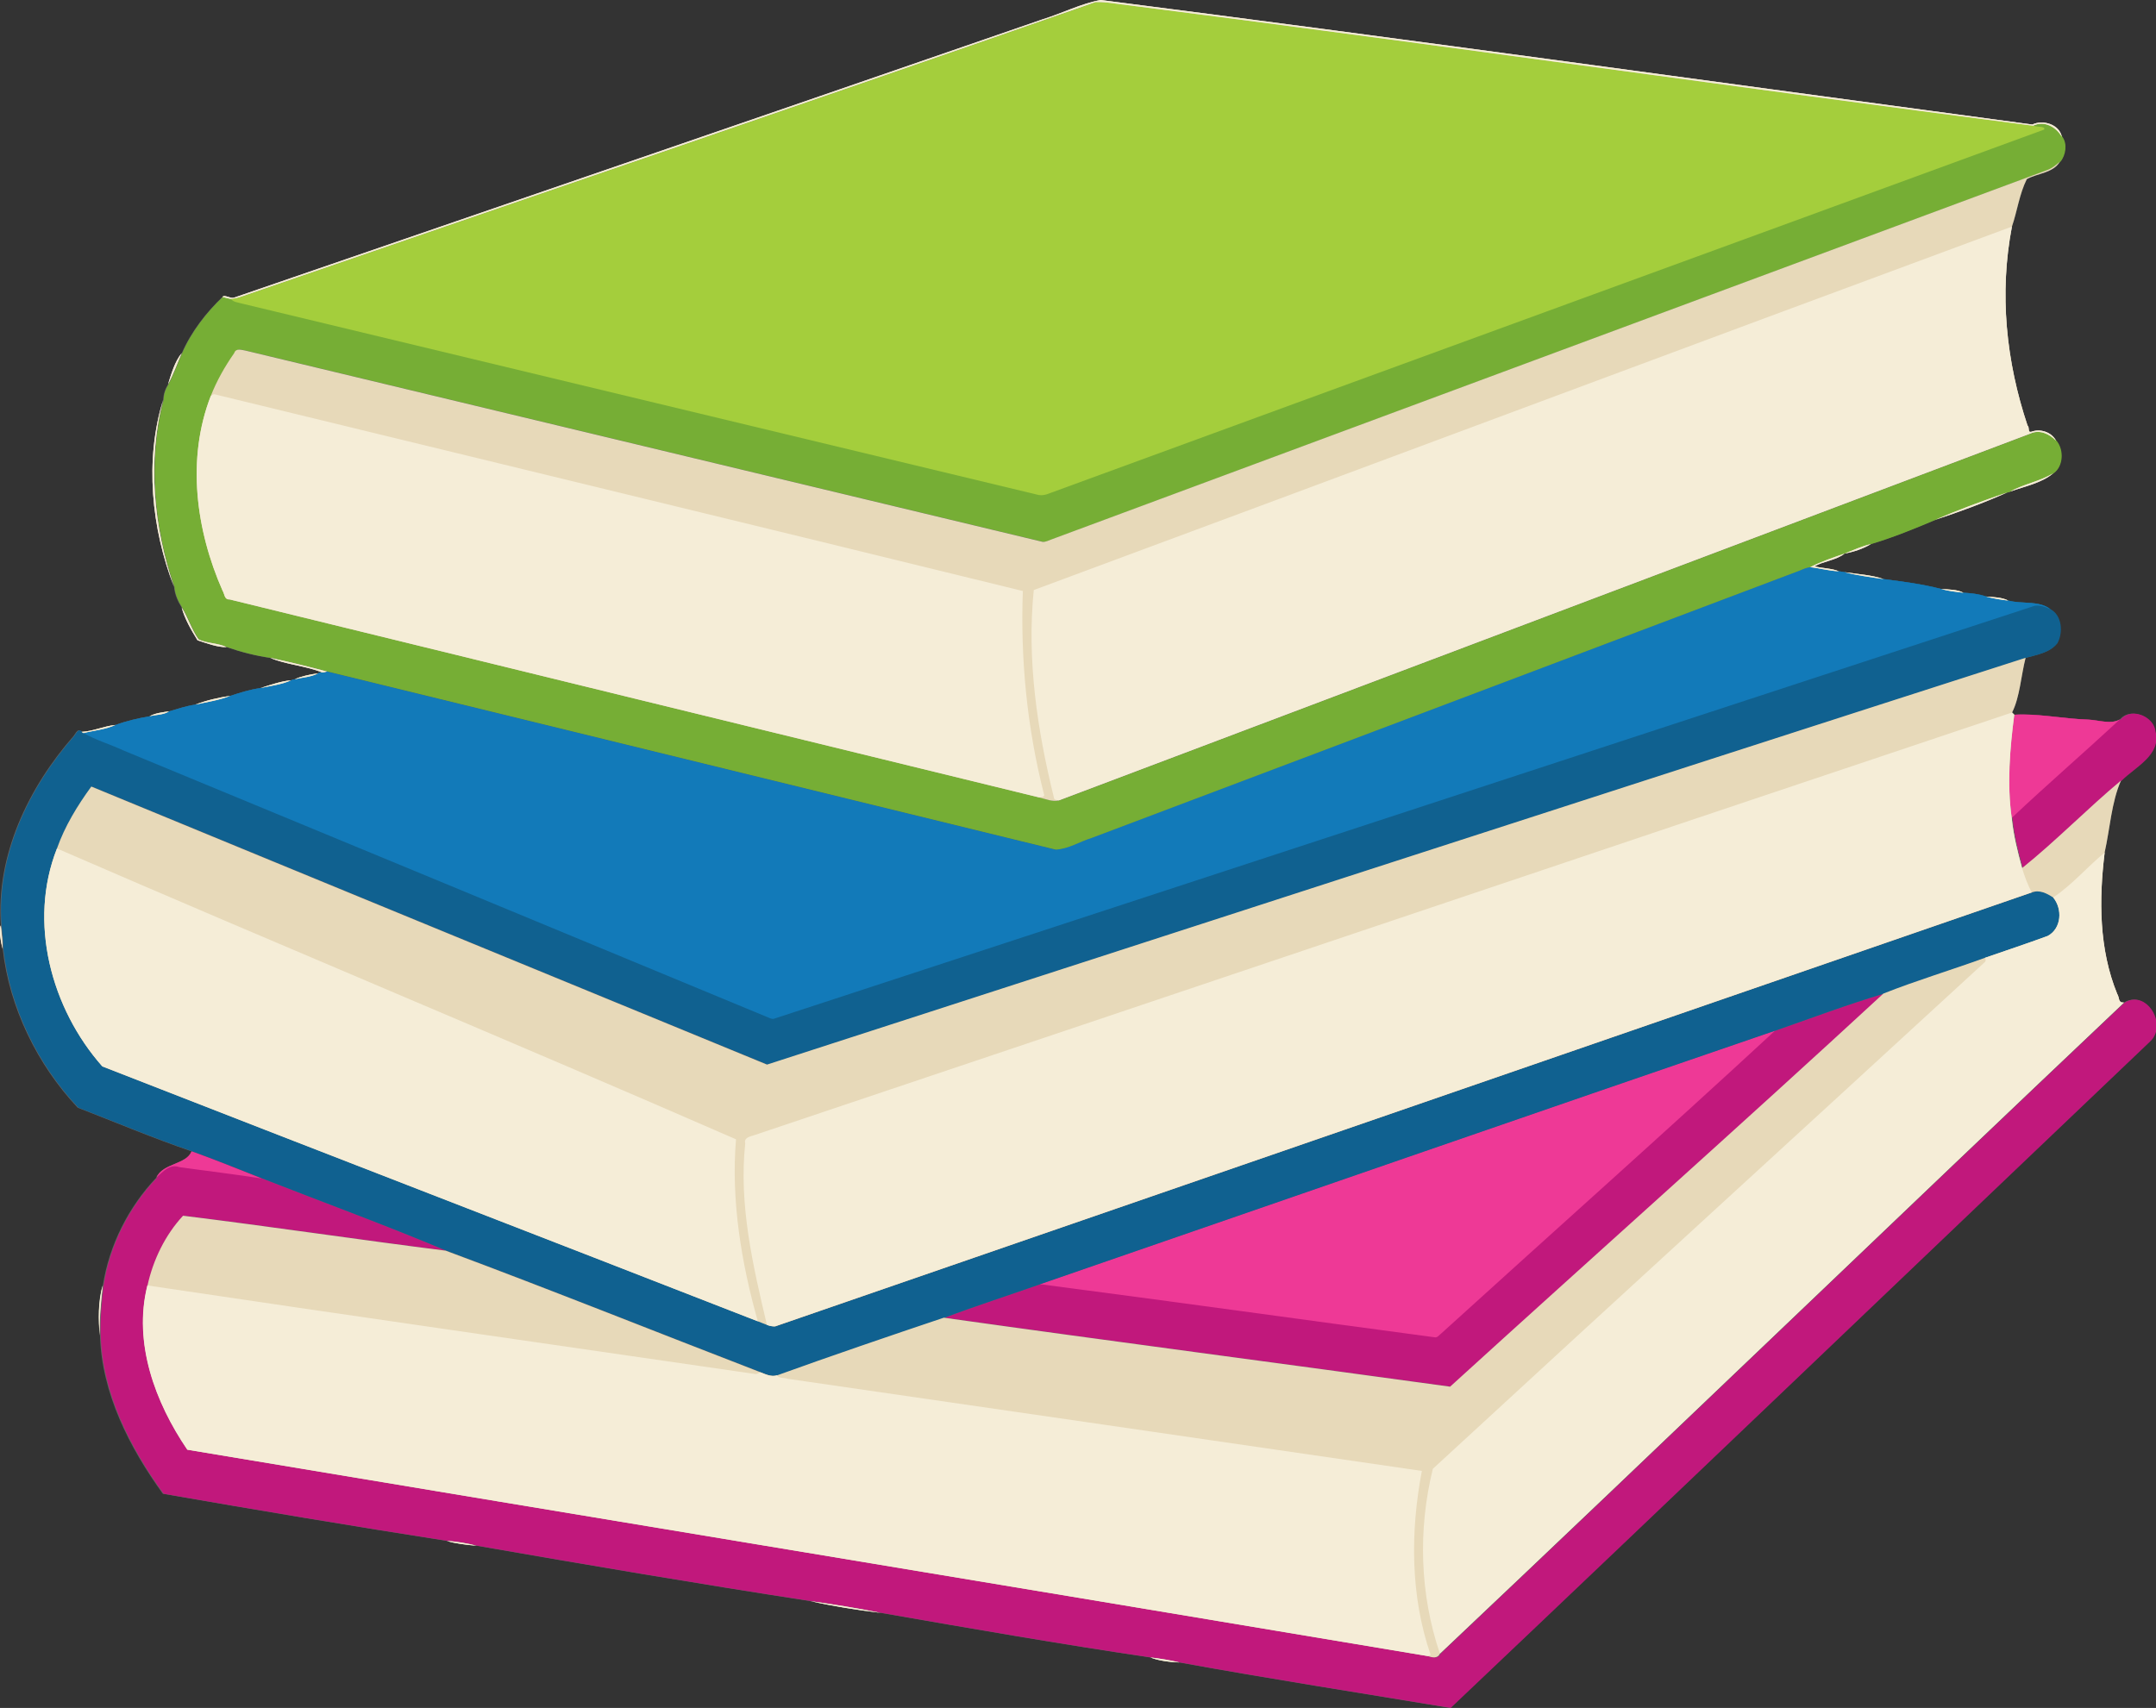
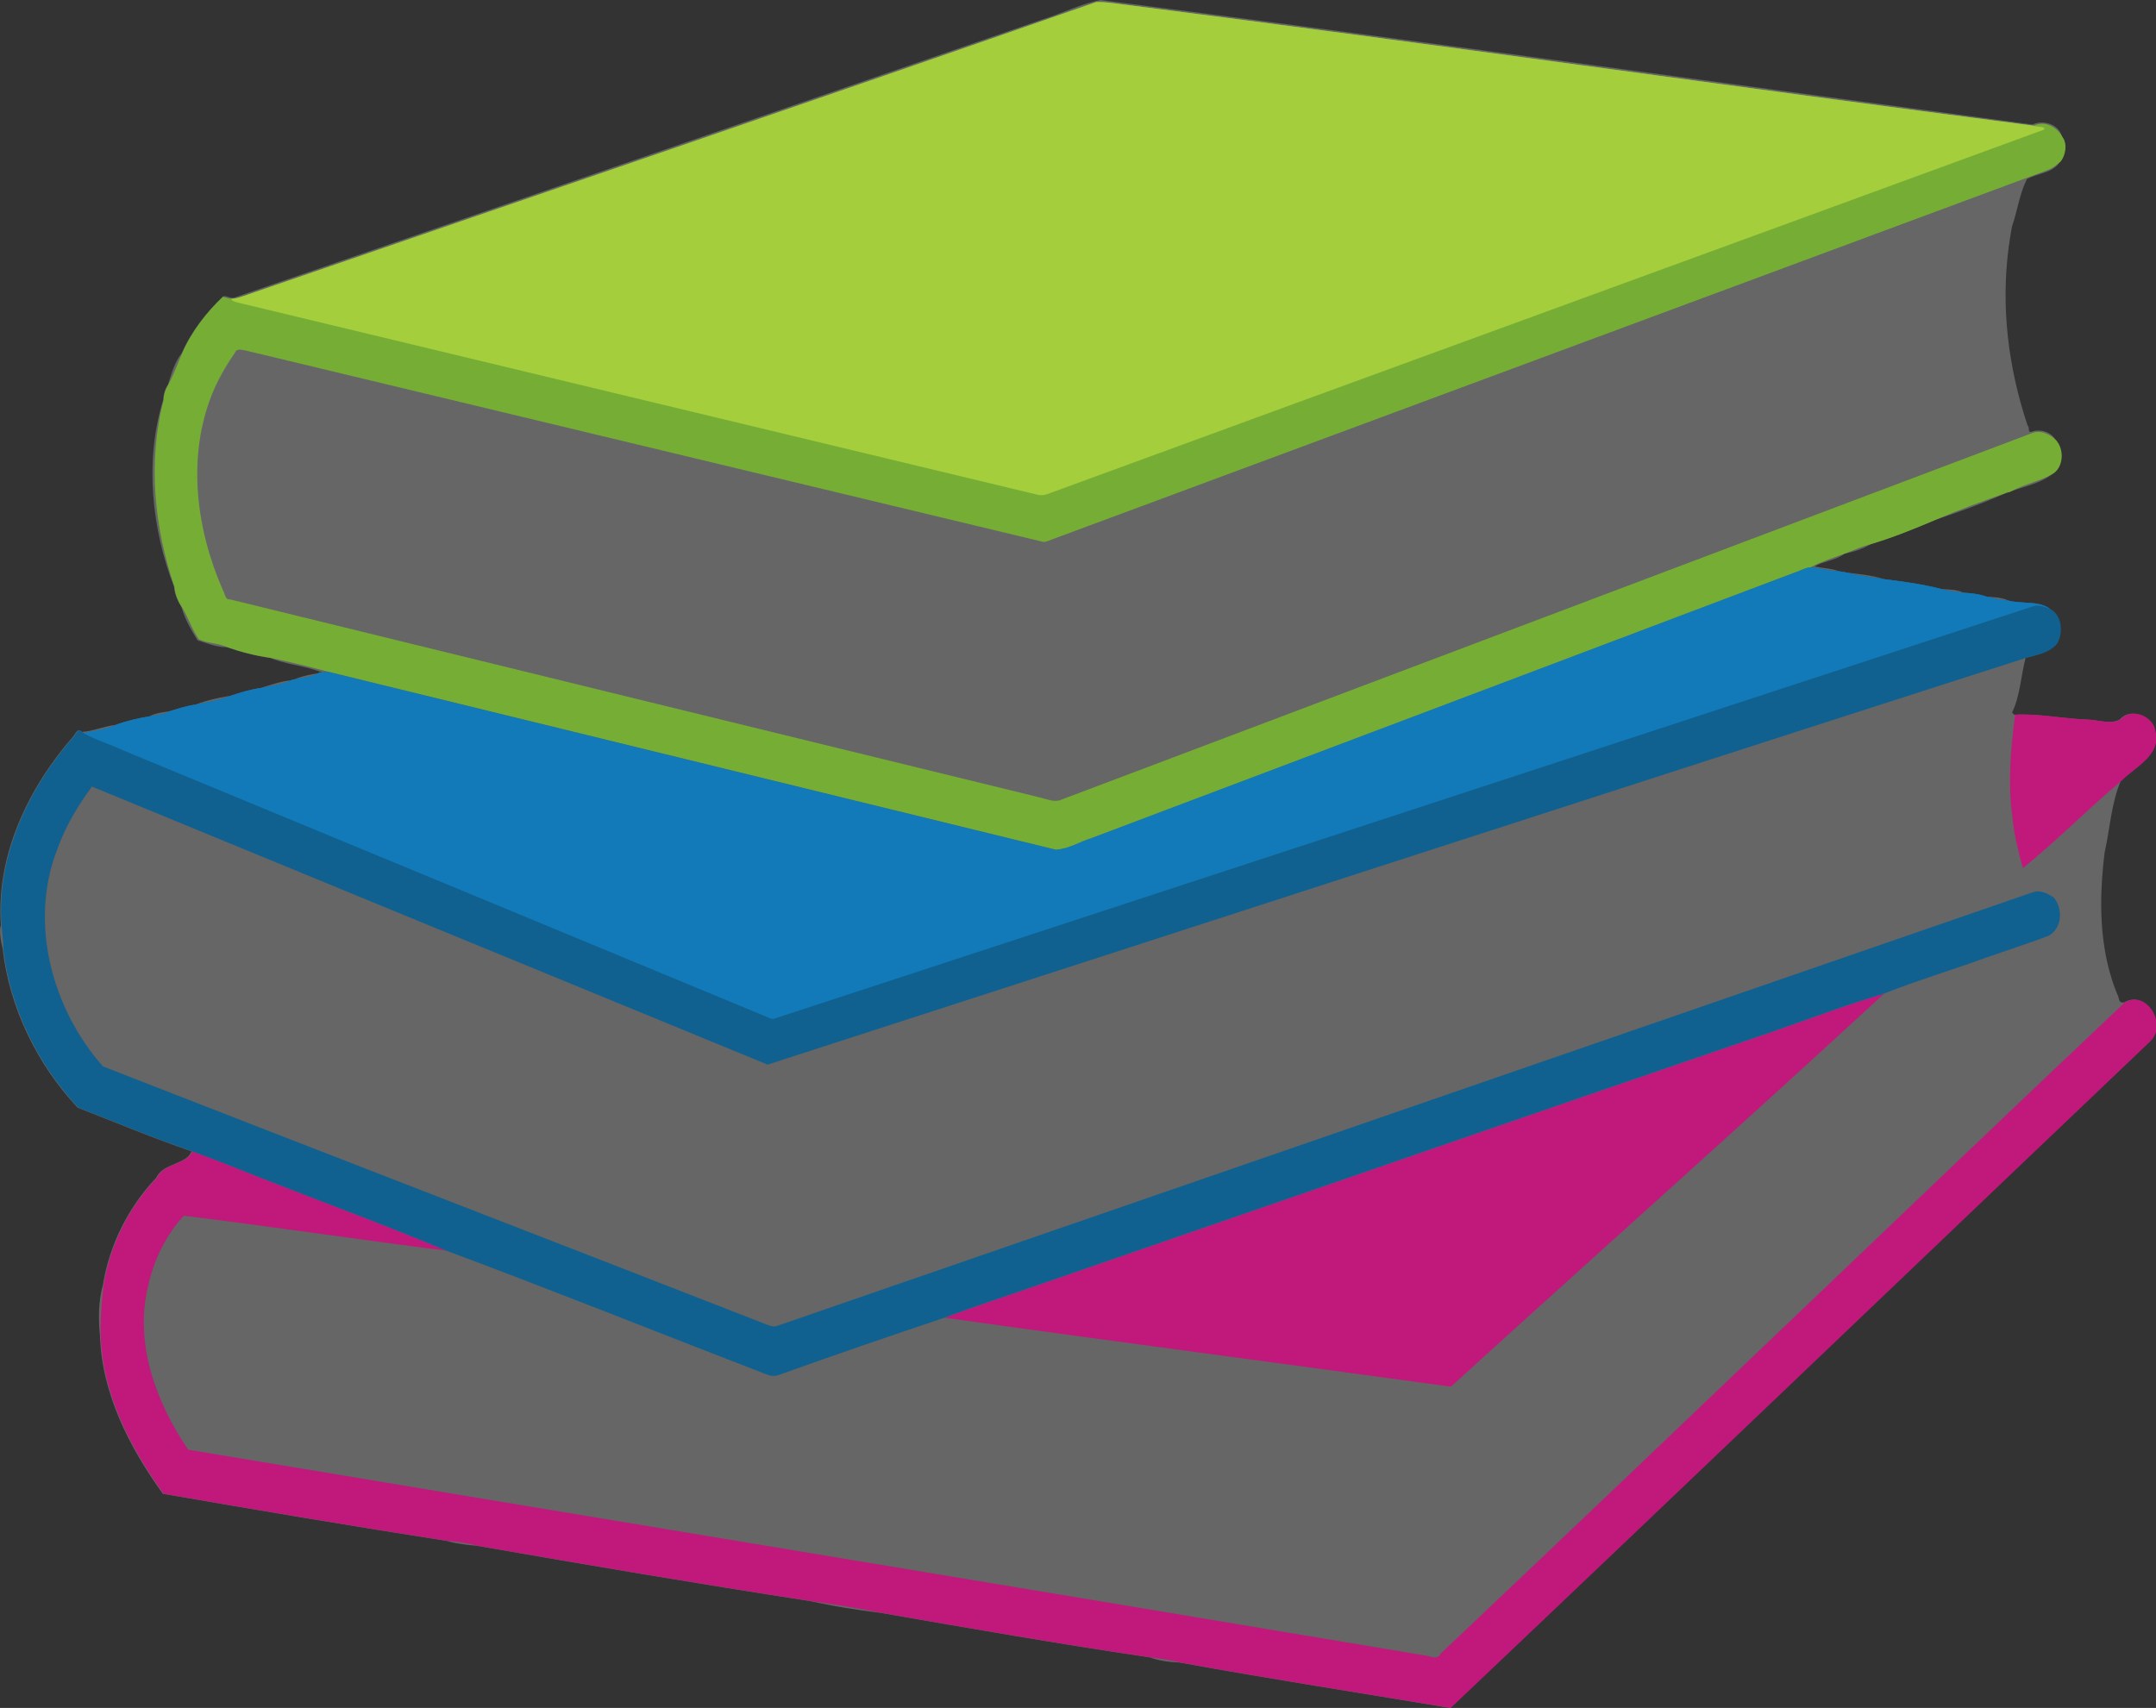
<svg xmlns="http://www.w3.org/2000/svg" id="svg4339" height="309.5mm" width="390.6mm" version="1.1" viewBox="0 0 1384.023 1096.638">
  <rect x="0" y="0" width="1384.023" height="1096.638" fill="#333333" stroke="none" />
  <g id="layer1" transform="translate(1892 533.1)">
    <g id="g4976">
      <path id="path4933" d="m-1185.4-533.1c-12.806 2.388-24.518 8.457-37.012 12.338-173.42 59.975-345.68 119.04-519.33 178.81-2.244 0.775-5.974-2.131-7.424-0.537-10.381 9.838-20.275 22.537-26.162 36.168-4.494 5.438-6.595 13.195-8.789 19.988-1.819 2.894-3.087 6.442-3.1 9.93-0.643 2.472-1.229 4.954-1.76 7.445-0.531 2.491-1.007 4.993-1.43 7.5-0.422 2.507-0.791 5.021-1.107 7.541 0.316-2.52 0.685-5.034 1.107-7.541 0.422-2.507 0.899-5.009 1.43-7.5 0.531-2.491 1.117-4.973 1.76-7.445-12.006 38.525-7.53 82.751 6.951 120.14 0.338 4.763 2.381 9.243 4.875 13.23 1.014 1.613 1.915 3.304 2.768 5.031-0.852-1.728-1.754-3.419-2.768-5.031 2 7.425 6.169 14.494 10.188 21.057 4.938 1.613 11.283 3.968 16.498 4.348 0.372 0.027 0.74 0.043 1.1 0.049 0.359 0.006 0.714 0.002 1.059-0.016 8.906 3.112 18.636 5.62 28.018 6.92 0.622 0.269 1.256 0.523 1.898 0.766 3.214 1.215 6.672 2.125 10.223 2.947 2.841 0.658 5.741 1.258 8.621 1.916 2.88 0.658 5.739 1.371 8.502 2.252 0.001 0 0-0 0 0 0.69 0.22 1.374 0.453 2.051 0.695 0.677 0.243 1.348 0.498 2.01 0.768-0.431 0.066-0.925 0.019-1.391 0.051-0.233 0.016-0.459 0.053-0.666 0.131-0.207 0.078-0.397 0.199-0.557 0.387 0 0 0-0-0.01 0-3.777 0.53-7.931 1.316-11.564 2.506-1.212 0.397-2.367 0.838-3.43 1.33 0-0.001 0.01-0.001 0.01-0.002 0 0.001-0.01 0.002-0.01 0.004-0.838 0.087-1.675 0.212-2.381 0.699-5.227 0.181-14.096 3.15-19.572 4.926 0 0.002-0.011 0.004-0.016 0.006-0.817 0.109-1.638 0.237-2.457 0.381-1.638 0.288-3.278 0.64-4.91 1.039-1.632 0.399-3.257 0.845-4.867 1.318-2.416 0.711-4.798 1.486-7.121 2.262 0 0-0.01 0.001-0.01 0.002l0.01-0.004c-0.941 0.135-1.893 0.284-2.85 0.445-5.742 0.966-11.709 2.392-17.029 4.236-0.887 0.307-1.755 0.627-2.602 0.957-5.706 0.794-11.456 2.731-16.85 4.318-1.044 0.148-2.124 0.292-3.215 0.457-2.727 0.411-5.514 0.954-7.924 2.023-0.482 0.214-0.95 0.448-1.398 0.707-7.4 1.238-14.862 2.95-21.856 5.557-6.459 0.618-12.564 3.285-18.992 4.172-0.918 0.127-1.844 0.217-2.777 0.26-2.419-2.675-3.662 0.787-5.031 2.531-29.112 33.231-50.055 76.738-46.73 121.72-0.706 1.775-0.642 4.626-0.289 7.49 0.088 0.716 0.194 1.432 0.311 2.133 0.117 0.702 0.244 1.386 0.375 2.039 0.261 1.305 0.535 2.48 0.76 3.393 0 0.001-0 0.001 0 0.002 4.15 37.562 22.156 74.393 48.125 101.98 24.306 9.438 48.468 19.632 73.08 28.02-3.163 8.562-18.425 7.507-22.594 16.895-17.956 18.887-30.361 43.594-34.33 69.287-0 0.001 0 0.001 0 0.002-2.961 9.843-2.862 22.642-1.844 32.041 1.087 37.194 18.937 72.014 40.367 101.67 60.707 10.569 121.95 20.843 182.42 30.287 0 0 0-0 0.01 0 0.599 0.2 1.246 0.392 1.935 0.572 2.765 0.725 6.173 1.295 9.596 1.734 0.856 0.11 1.711 0.211 2.559 0.305 1.695 0.187 3.354 0.342 4.899 0.469 71.194 12.394 142.79 24.551 214.41 35.582h0.027c1.762 0.397 3.549 0.785 5.357 1.162 5.454 1.137 11.1 2.182 16.801 3.127 7.592 1.259 15.281 2.34 22.744 3.227 0 0 0 0 0.01 0h0.022c57.562 10.031 115.32 20.088 173.22 28.656 5.106 2.125 12.556 2.993 18.637 3.225 57.662 10.5 115.77 19.526 173.62 29.145 149.98-142.25 299.26-285.31 448.99-427.91 9.608-8.944 1.493-26.683-9.855-26.869-2.102-0.034-4.313 0.532-6.545 1.869-1.479 0.077-2.218-0.298-2.652-0.941-0.145-0.214-0.256-0.457-0.35-0.725-0.373-1.069-0.464-2.506-1.305-3.871-3.662-8.934-6.185-18.202-7.811-27.645-0.325-1.889-0.616-3.784-0.871-5.686-0.128-0.951-0.247-1.902-0.357-2.856-0.333-2.859-0.591-5.73-0.781-8.607-0.254-3.837-0.386-7.685-0.414-11.535-0.084-11.551 0.777-23.117 2.172-34.416 3.431-15.131 4.338-32.324 10.52-46.268 8.725-8.681 25.624-16.539 21.674-31.482-0.718-6.746-7.831-11.618-14.356-11.473-2.966 0.066-5.809 1.17-7.875 3.606-2.198 1.336-4.685 1.749-7.285 1.728-0.433-0.003-0.872-0.018-1.31-0.043-3.95-0.228-8.092-1.253-11.836-1.436-13.77-0.405-28.305-3.198-41.807-3.287-1.929-0.013-3.837 0.03-5.719 0.143-0.456-0.512-0.93-0.988-1.418-1.426 4.975-9.656 5.756-23.711 8.693-35.117 7.032-2.013 15.238-3.207 20.062-9.389 3.7-6.794 2.968-17.693-4.307-21.756-0.43-0.362-0.879-0.694-1.344-0.994-1.861-1.202-3.985-1.933-6.248-2.402-0.566-0.117-1.139-0.219-1.721-0.307-0.581-0.088-1.171-0.162-1.764-0.227-0.593-0.065-1.19-0.118-1.791-0.166-4.809-0.383-9.81-0.336-14.025-1.518-3.709-2.073-9.728-2.249-14.289-2.586 0-0.001-0.01-0.001-0.012-0.002-4.594-1.625-9.568-2.173-14.418-2.43-3.881-2.138-9.826-2.089-14.426-2.42-5.965-1.556-12.096-2.748-18.268-3.746-6.172-0.998-12.384-1.803-18.512-2.584-7.475-2.679-16.954-3.231-25.068-4.441-0.01-0.002-0.013-0.002-0.019-0.004-0.925-0.15-2.78-0.444-3.705-0.594 0-0 0 0-0.01 0-4.431-1.916-10.502-1.863-15.562-3.162 5.506-3.306 14.042-3.923 19.236-8.211 5.65-1.031 12.094-3.094 16.969-6.15 13.938-4.169 27.838-9.838 41.301-15.551 5.629-1.842 11.471-3.845 17.346-5.977 1.958-0.711 3.922-1.436 5.881-2.174 7.836-2.952 15.623-6.112 22.936-9.406 0.668-0.013 1.281-0.193 1.844-0.543 9.262-3.331 20.394-5.5 27.688-11.775 6.287-4.5 6.668-15.062 1.818-20.881-1.024-2.071-2.711-3.708-4.719-4.826-0.001-0 0 0 0 0-3.347-1.863-7.584-2.291-11.123-0.912-2.581 0.631-0.95-2.812-2.469-4.062-12.438-37.213-17.321-76.475-11.986-115.57 0.368-2.696 0.784-5.392 1.25-8.086 0.233-1.347 0.478-2.693 0.736-4.039 3.375-9.738 4.775-20.938 9.557-30.457 6.875-3.881 16.857-3.818 21.244-11.23 3.443-4.119 4.518-11.499 1.256-15.887-1.562-8.075-12.1-11.264-18.963-7.951-199-26.653-398.86-54.515-598.09-79.959zm4.225 1.648c0.236 0.023 0.473 0.039 0.709 0.064 0.142 0.015 0.284 0.035 0.426 0.051-0.027-0.003-0.053-0.005-0.08-0.008-0.296-0.033-0.593-0.06-0.889-0.09-0.055-0.006-0.111-0.012-0.166-0.018zm-598.35 235.23c-0.703 1.688-1.422 3.367-2.18 5.019 0.758-1.652 1.477-3.332 2.18-5.019zm-13.27 57.471c-0.112 2.536-0.175 5.074-0.189 7.613 0.014-2.539 0.077-5.077 0.189-7.613zm-0.09 15.232c0.081 2.539 0.209 5.079 0.383 7.615-0.174-2.537-0.302-5.076-0.383-7.615zm26.705 98.508c0.499 0.825 1.025 1.634 1.586 2.42-0.561-0.786-1.087-1.595-1.586-2.42zm-67.213 96.969c-2.234 3.066-4.413 6.185-6.502 9.365 2.089-3.18 4.268-6.3 6.502-9.365zm-17.717 29.213c-1.205 2.583-2.322 5.206-3.342 7.871 1.019-2.665 2.137-5.289 3.342-7.871zm63.783 264.32c-1.018 1.866-1.975 3.769-2.871 5.701 0.896-1.932 1.853-3.835 2.871-5.701zm-11.422 33.711c-0.796 4.626-1.243 9.262-1.373 13.895 0.13-4.632 0.577-9.269 1.373-13.895zm-0.443 31.205c0.304 2.295 0.678 4.583 1.115 6.861-0.438-2.279-0.811-4.566-1.115-6.861z" fill="#666" />
      <g id="g4915" transform="matrix(.5 0 0 .5 -600 7.61)">
        <g id="g4261" transform="matrix(1.25 0 0 1.25 -20779 -1360.3)">
          <path id="path4233" d="m16747 956.22c-4.745 0.106-9.295 1.872-12.601 5.769-9.38 5.7-22.04 0.92-32.69 0.4-22.032-0.648-45.29-5.116-66.892-5.258-3.086-0.02-6.138 0.047-9.148 0.227-4.48 35.1-7.57 70.83-2.621 106.02 1.711 17.51 5.962 34.62 10.631 51.55 35.131-28.21 66.92-61.02 101.61-89.98 13.96-13.89 41-26.46 34.68-50.37-1.148-10.794-12.53-18.591-22.969-18.358zm-255.73 287.61c-37.38 11.17-74.18 24.94-111.06 37.88-252.01 86.3-503.71 173.75-755.5 260.66-32.82 11.53-65.99 22.199-98.53 34.459 173.23 24.36 346.74 46.991 520.04 70.861 148.11-134.83 298.01-268.15 445.05-403.86zm257.45 6.208c-3.363-0.055-6.903 0.853-10.474 2.992-234.81 222.29-467.61 446.82-702.57 668.9-2.3 5.29-7.8 4.111-12.36 2.511-424.55-71.16-849.35-141.17-1274-212.01-33.06-48.57-55.769-109.76-41-168.75 5.751-26.32 18.271-52.029 36.482-71.609 89.98 11.1 179.79 24.59 269.79 35.9-62.05-26.15-125.99-49.51-188.92-74.17-23.96-9.5-47.95-19.211-72.18-27.941-5.06 13.7-29.48 12.011-36.15 27.031-28.73 30.22-48.58 69.749-54.93 110.86-1.91 17.03-3.64 34.09-2.95 51.27 1.74 59.51 30.301 115.22 64.59 162.67 97.131 16.91 195.12 33.349 291.87 48.459 10.14 0.65 20.661 2.42 30.391 4.93 113.91 19.83 228.46 39.28 343.06 56.93 24.029 3.36 48.251 7.261 71.931 12.041 92.1 16.05 184.52 32.14 277.16 45.85 9.99 1.21 20.12 2.769 29.82 5.159 92.26 16.8 185.24 31.241 277.79 46.631 239.97-227.6 478.81-456.49 718.39-684.66 15.373-14.31 2.391-42.695-15.767-42.992z" fill="#c1187c" />
-           <path id="path4230" d="m16634 957.13c-3.086-0.02-6.138 0.047-9.148 0.227-4.48 35.1-7.571 70.83-2.621 106.02 36.49-34.39 74.58-67.369 111.35-101.39-9.38 5.7-22.039 0.92-32.689 0.4-22.032-0.648-45.29-5.116-66.892-5.258zm-254.61 324.58c-252.01 86.3-503.71 173.75-755.5 260.66 135.31 17.58 270.44 36.559 405.69 54.589 2.98 0.64 4.821-2.69 6.971-4.15 114.18-103.76 229.69-206.45 342.84-311.1zm-1626.7 124.15c-5.06 13.7-29.48 12.011-36.15 27.031 6.91-5.91 13.301-14.291 23.761-10.741 28.18 3.96 56.448 7.29 84.568 11.65-23.96-9.5-47.949-19.211-72.179-27.941z" fill="#ee3996" />
        </g>
        <g id="g4265" transform="matrix(1.25 0 0 1.25 -17779 -1360.3)">
          <path id="path4238" d="m17520 1007.2c-5.075 0.35-9.688 2.511-14.276 4.461-303.01 114.5-606 229.01-909.07 343.36-15.375 4.713-29.751 14.163-45.988 14.926-311.68-76.212-623.32-152.55-935.01-228.71-2.063 0.562-4.138 1.175-6.301 1.162-1.725 0.263-3.949-0.363-5.224 1.137-8.875 4.987-20.15 5.263-30 7.676-1.675 0.175-3.35 0.425-4.762 1.4-12.263 5.537-26.126 7.011-39.176 9.861-13.087 1.75-26.325 5.862-38.713 10-14.037 5.6-30.011 8-44.961 11.275-11.412 1.587-22.913 5.464-33.701 8.639-7.05 4.787-16.937 4.213-25.074 6.375-14.8 2.475-29.725 5.899-43.713 11.111-12.65 5.888-27.524 7.013-41.074 10.438-0.613-0.4-1.838-1.187-2.463-1.574-4.838-5.35-7.325 1.575-10.063 5.062-58.225 66.462-100.11 153.48-93.463 243.44 1.101 9.975 2.188 20.036 2.313 30.111 8.3 75.125 44.313 148.79 96.25 203.96 48.612 18.875 96.937 39.262 146.16 56.037 30.288 10.912 60.275 23.051 90.225 34.926 78.662 30.825 158.59 60.025 236.15 92.713 135.19 50.338 269.29 104.19 403.96 156.12 6.95 2.688 13.926 6.25 21.613 3.938 70.938-25.588 142.4-49.938 213.88-73.988 40.675-15.325 82.137-28.662 123.16-43.074 314.74-108.64 629.36-217.95 944.38-325.83 46.1-16.175 92.1-33.387 138.82-47.35 42.862-16.988 87.175-30.187 130.5-45.975 26.825-9.325 53.837-18.213 80.474-28.051 17.725-9.55 19.139-34.712 6.926-49.412-8.2-5.287-17.45-10.186-27.437-6.486-537.74 185.82-1075.6 371.45-1613.3 557.25-3.75 0.25-7.262-0.514-10.662-1.889-3.913-1.488-7.775-3.075-11.663-4.562-280.4-109.41-561.22-217.82-841.56-327.36-65.712-74.338-95.55-185.24-58.225-279.81 10.15-28.738 26.213-55 44.088-79.525 289.05 119.3 578.34 238.08 867.51 357.06 538.59-174.14 1077-349.32 1615.9-522.41 14.063-4.025 30.475-6.413 40.125-18.775 7.4-13.588 5.937-35.389-8.613-43.514-13.775-11.6-36.925-6.5-53.787-11.225-9.625-1.025-19.375-2.661-28.6-5.174-9.187-3.25-19.137-4.351-28.838-4.863-9.687-1.15-19.474-2.138-28.849-4.838-23.863-6.225-49.05-9.537-73.563-12.662-16.75-2.513-33.925-4.674-50.175-8.887-1.85-0.3-5.562-0.887-7.413-1.188-12.437-0.425-24.425-3.925-36.712-5.312z" transform="scale(.8)" fill="#106190" />
          <path id="path28" d="m14004 809.31c3.67-1.56 7.36-3.29 11.42-3.57 9.83 1.11 19.42 3.91 29.37 4.25 1.48 0.24 4.45 0.71 5.93 0.95 13 3.37 26.74 5.1 40.14 7.11 19.61 2.5 39.76 5.15 58.85 10.13 7.5 2.16 15.33 2.95 23.08 3.87 7.76 0.41 15.72 1.29 23.07 3.89 7.38 2.01 15.18 3.32 22.88 4.14 13.49 3.78 32.01-0.3 43.03 8.98-4.97-2.52-10.29-4.47-15.98-3.59-431.53 141.33-863.59 282.84-1295.3 424.37-2.63 0.24-4.98-1.43-7.38-2.24-220.11-91.27-440.25-182.55-660.44-273.57-13.5-6.26-27.93-10.47-40.93-17.8 10.84-2.74 22.74-3.64 32.86-8.35 11.19-4.17 23.13-6.91 34.97-8.89 6.51-1.73 14.42-1.27 20.06-5.1 8.63-2.54 17.83-5.64 26.96-6.91 11.96-2.62 24.74-4.54 35.97-9.02 9.91-3.31 20.5-6.6 30.97-8 10.44-2.28 21.53-3.46 31.34-7.89 1.13-0.78 2.47-0.98 3.81-1.12 7.88-1.93 16.9-2.15 24-6.14 1.02-1.2 2.8-0.7 4.18-0.91 1.73 0.01 3.39-0.48 5.04-0.93 249.35 60.93 498.67 122 748.01 182.97 12.99-0.61 24.49-8.17 36.79-11.94 242.46-91.48 484.85-183.09 727.26-274.69z" fill="#127ab9" />
        </g>
        <g id="g4257" transform="matrix(1.25 0 0 1.25 -23779 -1360.3)">
          <path id="path4243" d="m22605 281.46c-0.908 0-1.818 0.014-2.727 0.041-362.12 126.58-725.29 250.19-1087.9 375.19-7.55 2.612-15.076 5.775-23.213 5.912-3.363-0.675-6.675-1.524-9.938-2.549-20.762 19.675-40.549 45.073-52.324 72.336-5.8 13.275-10.713 27.314-17.576 39.977-3.637 5.787-6.174 12.886-6.199 19.861-20.563 79.112-12.25 163.5 13.9 240.29 0.675 9.525 4.763 18.488 9.75 26.463 8.113 12.9 12.625 28.314 21.6 40.889 11.2 5.487 24.863 4.574 36.088 9.986 17.812 6.225 37.274 11.238 56.037 13.838 24.45 5.1 48.762 11.138 72.912 17.525 311.69 76.162 623.34 152.5 935.01 228.71 16.237-0.762 30.613-10.213 45.988-14.926 303.08-114.35 606.06-228.86 909.07-343.36 4.588-1.95 9.201-4.111 14.276-4.461 14-7.25 29.163-12.2 44.05-17.438 11.138-4.463 22.275-9.463 33.938-12.301 27.875-8.338 55.674-19.675 82.6-31.1 29.937-12.938 61.349-24.501 92.324-35.113 1.337-0.025 2.562-0.388 3.687-1.088 17.463-9.725 38.2-12.999 55.375-23.549 12.575-9 13.339-30.126 3.639-41.764-8.3-8.675-21.088-14.699-32.926-9.199-415.8 156.86-831.45 314.14-1247.2 471.07-8.313 2.15-17.238-1.811-25.25-3.773-346.58-84.525-693.05-169.46-1039.5-254.29-6.85 0.512-6.362-7.124-8.987-11.174-34.287-77.8-46.512-169.31-15.187-250.05 7.6-19.512 18.074-37.925 30.049-55.062 2.275-6.9 9.488-4.037 14.588-3.25 341.12 81.788 682.22 163.68 1023.3 245.59 4 0.412 7.651-1.85 11.338-3.088 426.05-158.12 852.16-316.14 1278.2-474.28 6.35-2.188 11.588-6.537 16.626-10.875 6.887-8.238 9.036-22.998 2.511-31.773-7.112-12.725-22.598-21.413-36.836-14.363-386.92-50.062-773.26-105.33-1160.3-154.59-13.546-1.348-27.017-4.266-40.636-4.266z" transform="scale(.8)" fill="#76ae35" />
          <path id="path6" d="m18082 225.2c11.64-0.35 23.13 2.23 34.69 3.38 309.66 39.41 618.73 83.62 928.27 123.67 1.93 1.63 12.75 0.19 10.55 3.96-341.38 125.13-683.02 249.55-1024.4 374.71-3.45 1.13-7.33 1.26-10.75 0.11-272.02-65.31-543.99-130.82-816.01-196.11-3.85-1.21-8.66-1.29-11.27-4.84 6.51-0.11 12.53-2.64 18.57-4.73 290.13-100 580.66-198.89 870.36-300.15z" fill="#a4ce3c" />
        </g>
        <g id="g4253" transform="matrix(1.25 0 0 1.25 -8779.5 -1360.3)">
-           <path id="path4248" d="m7608.6 278.84c-25.612 4.775-49.038 16.911-74.025 24.674-346.84 119.95-691.35 238.09-1038.7 357.61-4.487 1.55-11.95-4.262-14.85-1.074 3.263 1.025 6.575 1.874 9.938 2.549 8.137-0.138 15.663-3.3 23.213-5.912 362.66-125 725.82-248.61 1087.9-375.19 14.55-0.438 28.913 2.787 43.363 4.225 387.08 49.262 773.41 104.53 1160.3 154.59 14.238-7.05 29.723 1.638 36.836 14.363-3.125-16.15-24.199-22.525-37.924-15.9-397.99-53.325-797.71-109.05-1196.2-159.94zm1231.6 207.61c-5.037 4.338-10.275 8.688-16.625 10.875-426.04 158.14-852.15 316.15-1278.2 474.28-3.688 1.238-7.338 3.5-11.338 3.088-341.08-81.912-682.18-163.8-1023.3-245.59-5.1-0.787-12.313-3.65-14.588 3.25-11.975 17.138-22.449 35.55-30.049 55.062 0.189-0.091 0.377-0.201 0.564-0.32-0.188 0.12-0.376 0.23-0.564 0.32-31.325 80.738-19.1 172.25 15.188 250.05 2.625 4.05 2.136 11.686 8.986 11.174 346.49 84.825 692.96 169.76 1039.5 254.29 8.012 1.962 16.938 5.923 25.25 3.773 415.79-156.94 831.44-314.21 1247.2-471.07 11.838-5.5 24.626 0.524 32.926 9.199-5.463-11.05-20.362-15.887-31.688-11.475-5.162 1.262-1.9-5.625-4.938-8.125-27.45-82.125-36.5-169.24-20-255.4 6.75-19.475 9.549-41.875 19.111-60.912 13.75-7.763 33.713-7.638 42.488-22.463zm-2411.4 245.94c-8.988 10.875-13.189 26.389-17.576 39.977 6.862-12.662 11.776-26.702 17.576-39.977zm41.039 52.822c-0.053 0.014-0.105 0.036-0.158 0.053 0.053-0.017 0.105-0.039 0.158-0.053zm-0.615 0.225c-0.072 0.034-0.143 0.073-0.215 0.111 0.071-0.038 0.143-0.078 0.215-0.111zm-0.584 0.32c-0.075 0.046-0.149 0.095-0.223 0.145 0.074-0.049 0.148-0.098 0.223-0.145zm-1.303 0.91c-0.141 0.102-0.282 0.197-0.422 0.291 0.141-0.095 0.281-0.189 0.422-0.291zm-62.312 5.561c-24.012 77.05-15.062 165.5 13.9 240.29-26.15-76.787-34.463-161.17-13.9-240.29zm2426.6 94.363c-17.175 10.55-37.912 13.824-55.375 23.549 18.525-6.662 40.788-10.999 55.375-23.549zm-59.062 24.637c-30.975 10.612-62.387 22.176-92.324 35.113 30.025-9.825 63.074-21.938 92.324-35.113zm-174.92 66.213c-11.662 2.837-22.8 7.838-33.938 12.301 11.3-2.062 24.188-6.188 33.938-12.301zm-33.938 12.301c-14.888 5.237-30.051 10.187-44.051 17.438 12.288 1.387 24.275 4.888 36.713 5.312-8.863-3.837-21.012-3.726-31.137-6.326 11.012-6.612 28.087-7.849 38.475-16.424zm0.074 23.938c16.25 4.213 33.426 6.374 50.176 8.887-14.962-5.362-33.938-6.462-50.176-8.887zm123.74 21.549c9.375 2.7 19.162 3.688 28.85 4.838-7.763-4.275-19.65-4.175-28.85-4.838zm57.688 9.701c9.225 2.513 18.975 4.149 28.6 5.174-7.425-4.15-19.475-4.499-28.6-5.174zm-2316.5 14.049c4 14.85 12.338 28.988 20.375 42.113 11.288 3.688 26.25 9.312 37.312 8.762-11.225-5.412-24.888-4.499-36.088-9.986-8.975-12.575-13.487-27.989-21.6-40.889zm2367.4 64.639c-538.85 173.09-1077.3 348.27-1615.9 522.41-289.18-118.99-578.46-237.76-867.51-357.06-17.875 24.525-33.938 50.788-44.088 79.525-37.325 94.575-7.488 205.48 58.225 279.81 280.34 109.54 561.16 217.95 841.56 327.36-1.309-4.637-2.591-9.3-3.84-13.988 1.249 4.688 2.53 9.352 3.84 13.988 3.888 1.488 7.75 3.075 11.662 4.562 3.4 1.375 6.912 2.139 10.662 1.889 537.74-185.8 1075.6-371.42 1613.3-557.25 9.988-3.7 19.238 1.199 27.438 6.486 12.212 14.7 10.799 39.862-6.926 49.412-26.638 9.838-53.65 18.726-80.475 28.051-43.325 15.788-87.638 28.987-130.5 45.975-183.8 169.64-371.18 336.29-556.31 504.83-216.62-29.838-433.51-58.126-650.05-88.576-71.475 24.05-142.94 48.401-213.88 73.988-7.688 2.312-14.663-1.25-21.613-3.938-134.68-51.938-268.78-105.79-403.96-156.12-112.5-14.138-224.76-31-337.24-44.875-22.762 24.475-38.414 56.612-45.602 89.512-18.462 73.738 9.925 150.22 51.25 210.94 530.78 88.55 1061.8 176.06 1592.5 265.01 5.7 2 12.576 3.474 15.451-3.139 293.7-277.6 584.7-558.26 878.21-836.12-7.888 0.412-5.249-5.612-8.611-11.074-23.438-57.175-23.562-121.23-16.125-181.49 6.862-30.262 8.675-64.65 21.037-92.537-43.362 36.2-83.099 77.212-127.01 112.47-5.838-21.162-11.152-42.55-13.289-64.438-6.188-43.988-2.325-88.65 3.275-132.53-0.912-1.025-1.863-1.975-2.838-2.85 9.95-19.312 11.514-47.424 17.389-70.236zm-2253.7 0.074c19.9 8.613 45.449 10.075 66.611 18.688 2.163 0.013 4.238-0.6 6.301-1.162-24.15-6.388-48.462-12.425-72.912-17.525zm61.387 19.824c-10.075 1.413-21.5 3.738-30 7.676 9.85-2.413 21.125-2.688 30-7.676zm-34.762 9.076c-10.462 0.362-28.226 6.311-39.176 9.861 13.05-2.85 26.913-4.324 39.176-9.861zm-77.889 19.861c-15.05 2.163-31.411 5.988-44.961 11.275 14.95-3.275 30.923-5.675 44.961-11.275zm-78.662 19.914c-8.35 1.188-17.899 2.225-25.074 6.375 8.137-2.163 18.024-1.587 25.074-6.375zm-68.787 17.486c-14.762 1.413-28.6 8.176-43.537 8.863 0.625 0.388 1.85 1.174 2.463 1.574 13.55-3.425 28.424-4.55 41.074-10.438zm2449.1 187.82c0.86 2.667 1.765 5.32 2.729 7.953-0.964-2.633-1.869-5.286-2.729-7.953zm4.219 11.887c1.023 2.61 2.109 5.195 3.268 7.748-1.159-2.553-2.244-5.138-3.268-7.748zm-2600.4 57.654c-2.825 7.1 0.512 22.811 2.312 30.111-0.125-10.075-1.212-20.136-2.312-30.111zm942.21 304.27c-0.109 4.934-0.146 9.873-0.113 14.816-0.033-4.943 0-9.882 0.113-14.816zm0.191 29.654c0.169 4.948 0.406 9.897 0.705 14.844-0.299-4.947-0.536-9.896-0.705-14.844zm1.789 29.678c0.423 4.942 0.905 9.882 1.445 14.814-0.54-4.933-1.023-9.872-1.445-14.814zm5.342 44.32c0.755 4.899 1.561 9.788 2.414 14.664-0.853-4.876-1.659-9.765-2.414-14.664zm6.564 36.51c0.989 4.832 2.021 9.647 3.092 14.443-1.071-4.797-2.103-9.612-3.092-14.443zm-825.22 18.043c-5.925 19.688-5.725 45.288-3.688 64.088-0.863-21.475 1.3-42.8 3.688-64.088zm831.64 10.73c1.147 4.757 2.33 9.493 3.547 14.205-1.217-4.712-2.4-9.448-3.547-14.205zm-389.75 317.27c9.613 3.212 25.638 5.15 37.988 6.162-12.162-3.138-25.313-5.35-37.988-6.162zm466.81 77.324c28.325 6.388 60.027 11.501 89.914 15.051-29.6-5.975-59.877-10.851-89.914-15.051zm436.5 72.4c10.212 4.25 25.113 5.987 37.275 6.449-12.125-2.987-24.788-4.937-37.275-6.449z" transform="scale(.8)" fill="#e7d9b9" />
-           <path id="path4" d="m6086.9 223.07c-20.49 3.82-39.23 13.529-59.22 19.739-277.47 95.96-553.08 190.47-830.93 286.09-3.59 1.24-9.56-3.409-11.88-0.859 2.61 0.82 5.26 1.499 7.95 2.039 6.51-0.11 12.53-2.64 18.57-4.73 290.13-100 580.66-198.89 870.36-300.15 11.64-0.35 23.131 2.23 34.691 3.38 309.66 39.41 618.73 83.62 928.27 123.67 11.39-5.64 23.779 1.311 29.469 11.491-2.5-12.92-19.359-18.02-30.339-12.72-318.39-42.66-638.17-87.24-956.94-127.95zm935.99 232.79c-335.09 123.93-669.7 249.19-1004.7 373.42-7.22 71.26 3.489 143.53 20.609 212.88 0.11 2.89 3.041 2.85 5.231 3.2 332.63-125.55 665.15-251.37 997.79-376.86 9.47-4.4 19.701 0.419 26.341 7.359-4.37-8.84-16.29-12.71-25.35-9.18-4.13 1.01-1.52-4.5-3.95-6.5-21.96-65.7-29.2-135.39-16-204.32zm-1879.9 130.05c-7.19 8.7-10.551 21.111-14.061 31.981 5.49-10.13 9.421-21.361 14.061-31.981zm33.342 42.189c-1.271-0.01-2.351 1.298-3.462 1.831-25.06 64.59-15.28 137.8 12.15 200.04 2.1 3.24 1.709 9.349 7.189 8.939 277.19 67.86 554.37 135.81 831.63 203.43 2.32-0.31 6.459-0.511 4.689-3.891-17.24-67.92-24.13-138.18-21.55-208.17-276.56-67.91-553.41-134.69-830.09-202.09-0.19-0.061-0.376-0.091-0.558-0.092zm-52.362 5.681c-19.21 61.64-12.05 132.4 11.12 192.23-20.92-61.43-27.57-128.94-11.12-192.23zm1941.3 75.491c-13.74 8.44-30.33 11.059-44.3 18.839 14.82-5.33 32.63-8.799 44.3-18.839zm-47.25 19.709c-24.78 8.49-49.909 17.741-73.859 28.091 24.02-7.86 50.459-17.551 73.859-28.091zm-139.9 52.97c-9.33 2.27-18.24 6.271-27.15 9.841 9.04-1.65 19.35-4.951 27.15-9.841zm-27.15 9.841c-11.91 4.19-24.041 8.15-35.241 13.95 9.83 1.11 19.42 3.91 29.37 4.25-7.09-3.07-16.809-2.981-24.909-5.061 8.81-5.29 22.47-6.279 30.78-13.139zm0.059 19.15c13 3.37 26.741 5.099 40.141 7.109-11.97-4.29-27.151-5.169-40.141-7.109zm98.991 17.239c7.5 2.16 15.33 2.95 23.08 3.87-6.21-3.42-15.72-3.34-23.08-3.87zm46.15 7.761c7.38 2.01 15.18 3.319 22.88 4.139-5.94-3.32-15.58-3.599-22.88-4.139zm-1853.2 11.239c3.2 11.88 9.87 23.191 16.3 33.691 9.03 2.95 21 7.449 29.85 7.009-8.98-4.33-19.91-3.599-28.87-7.989-7.18-10.06-10.79-22.391-17.28-32.711zm90.98 51.77c15.92 6.89 36.359 8.06 53.289 14.95 1.73 0.01 3.391-0.48 5.041-0.93-19.32-5.11-38.77-9.94-58.33-14.02zm49.109 15.859c-8.06 1.13-17.2 2.991-24 6.141 7.88-1.93 16.9-2.151 24-6.141zm-27.809 7.261c-8.37 0.29-22.581 5.049-31.341 7.889 10.44-2.28 21.531-3.459 31.341-7.889zm-62.311 15.889c-12.04 1.73-25.129 4.79-35.969 9.02 11.96-2.62 24.739-4.54 35.969-9.02zm-62.93 15.931c-6.68 0.95-14.319 1.78-20.059 5.1 6.51-1.73 14.419-1.27 20.059-5.1zm1893 1.189c-430.72 144.15-861.02 289.66-1291.6 434.13-4.16 1.44-11.281 2.451-9.581 8.641-6.71 63 7.97 125.75 22.27 186.33 2.72 1.1 5.53 1.711 8.53 1.511 430.19-148.64 860.45-297.14 1290.6-445.8-4.21-7.94-7.349-16.391-9.959-24.961-4.67-16.93-8.921-34.04-10.631-51.55-4.95-35.19-1.86-70.92 2.62-106.02-0.73-0.82-1.49-1.58-2.27-2.28zm-1948 12.8c-11.81 1.13-22.88 6.541-34.83 7.091 0.5 0.31 1.48 0.939 1.97 1.259 10.84-2.74 22.739-3.64 32.859-8.35zm-60.08 126.91c-29.86 75.66-5.99 164.38 46.58 223.85 224.27 87.63 448.93 174.36 673.25 261.89-16.76-59.35-27.681-124.21-22.391-186.96-231.67-101.16-465.5-198.13-697.44-298.78zm2103.2 4.189c-18.02 14.75-33.7 33.45-52.87 46.1 9.77 11.76 8.639 31.89-5.541 39.53-21.31 7.87-42.92 14.981-64.38 22.441 1 1.9 0.811 3.77-1.009 5.08-188.53 173.5-377.97 346.27-566.22 519.93-15.38 62.24-13.439 129.02 7.241 189.87 234.96-222.08 467.76-446.61 702.57-668.9-6.31 0.33-4.199-4.489-6.889-8.859-18.75-45.74-18.85-96.981-12.9-145.19zm-2161 74.8c-2.26 5.68 0.41 18.249 1.85 24.089-0.1-8.06-0.97-16.109-1.85-24.089zm150.61 369.91c-14.77 58.99 7.94 120.18 41 168.75 424.62 70.84 849.42 140.85 1274 212.01 1.18-0.14 2.19-0.591 3.03-1.341-20.79-60.45-20.849-126.49-8.959-188.86-217.12-31.6-434.3-63.22-651.48-94.67-3.22-1.42-8.7-0.08-10.83-3.55-6.15 1.85-11.731-1-17.291-3.15-1.84 1.03-3.771 2.41-5.991 1.68-207.81-30.26-415.77-59.91-623.45-90.87zm-45.909 0.07c-4.74 15.75-4.58 36.23-2.95 51.27-0.69-17.18 1.04-34.24 2.95-51.27zm353.51 262.4c7.69 2.57 20.511 4.12 30.391 4.93-9.73-2.51-20.251-4.28-30.391-4.93zm373.45 61.859c22.66 5.11 48.021 9.201 71.931 12.041-23.68-4.78-47.901-8.681-71.931-12.041zm349.2 57.8c8.17 3.4 20.09 4.789 29.82 5.159-9.7-2.39-19.83-3.949-29.82-5.159z" fill="#f5edd7" />
-         </g>
+           </g>
      </g>
    </g>
  </g>
</svg>